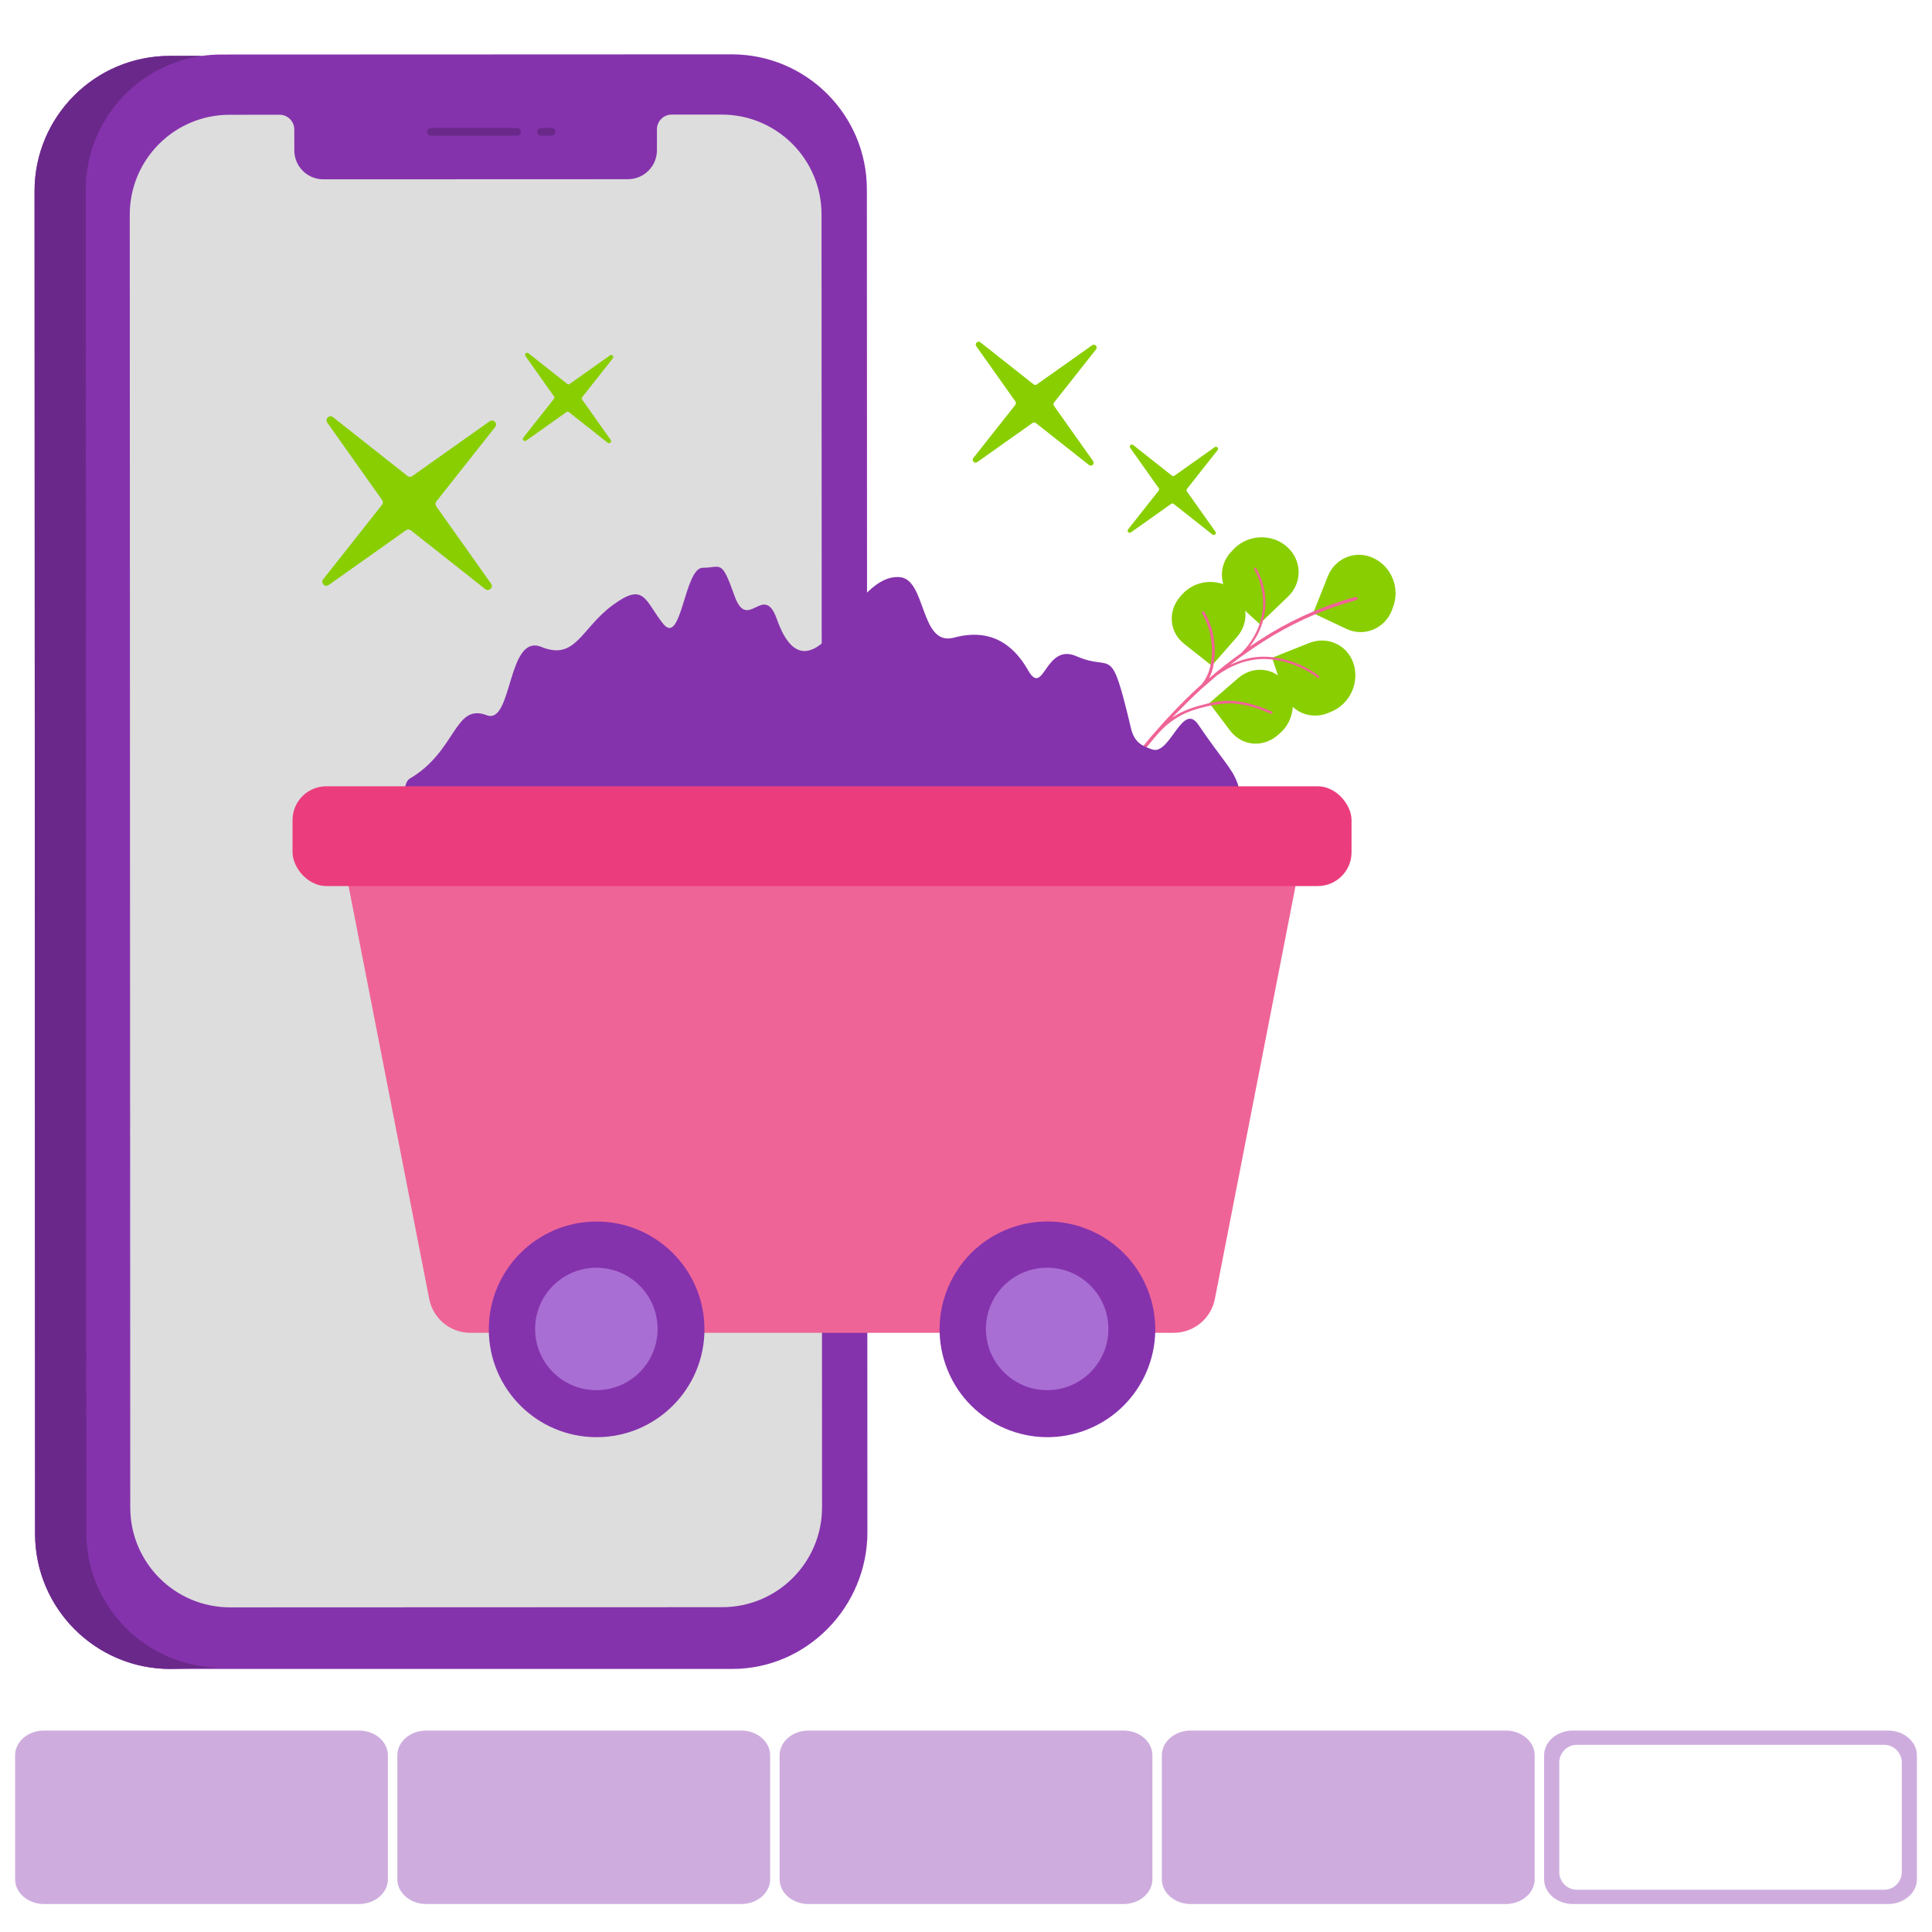
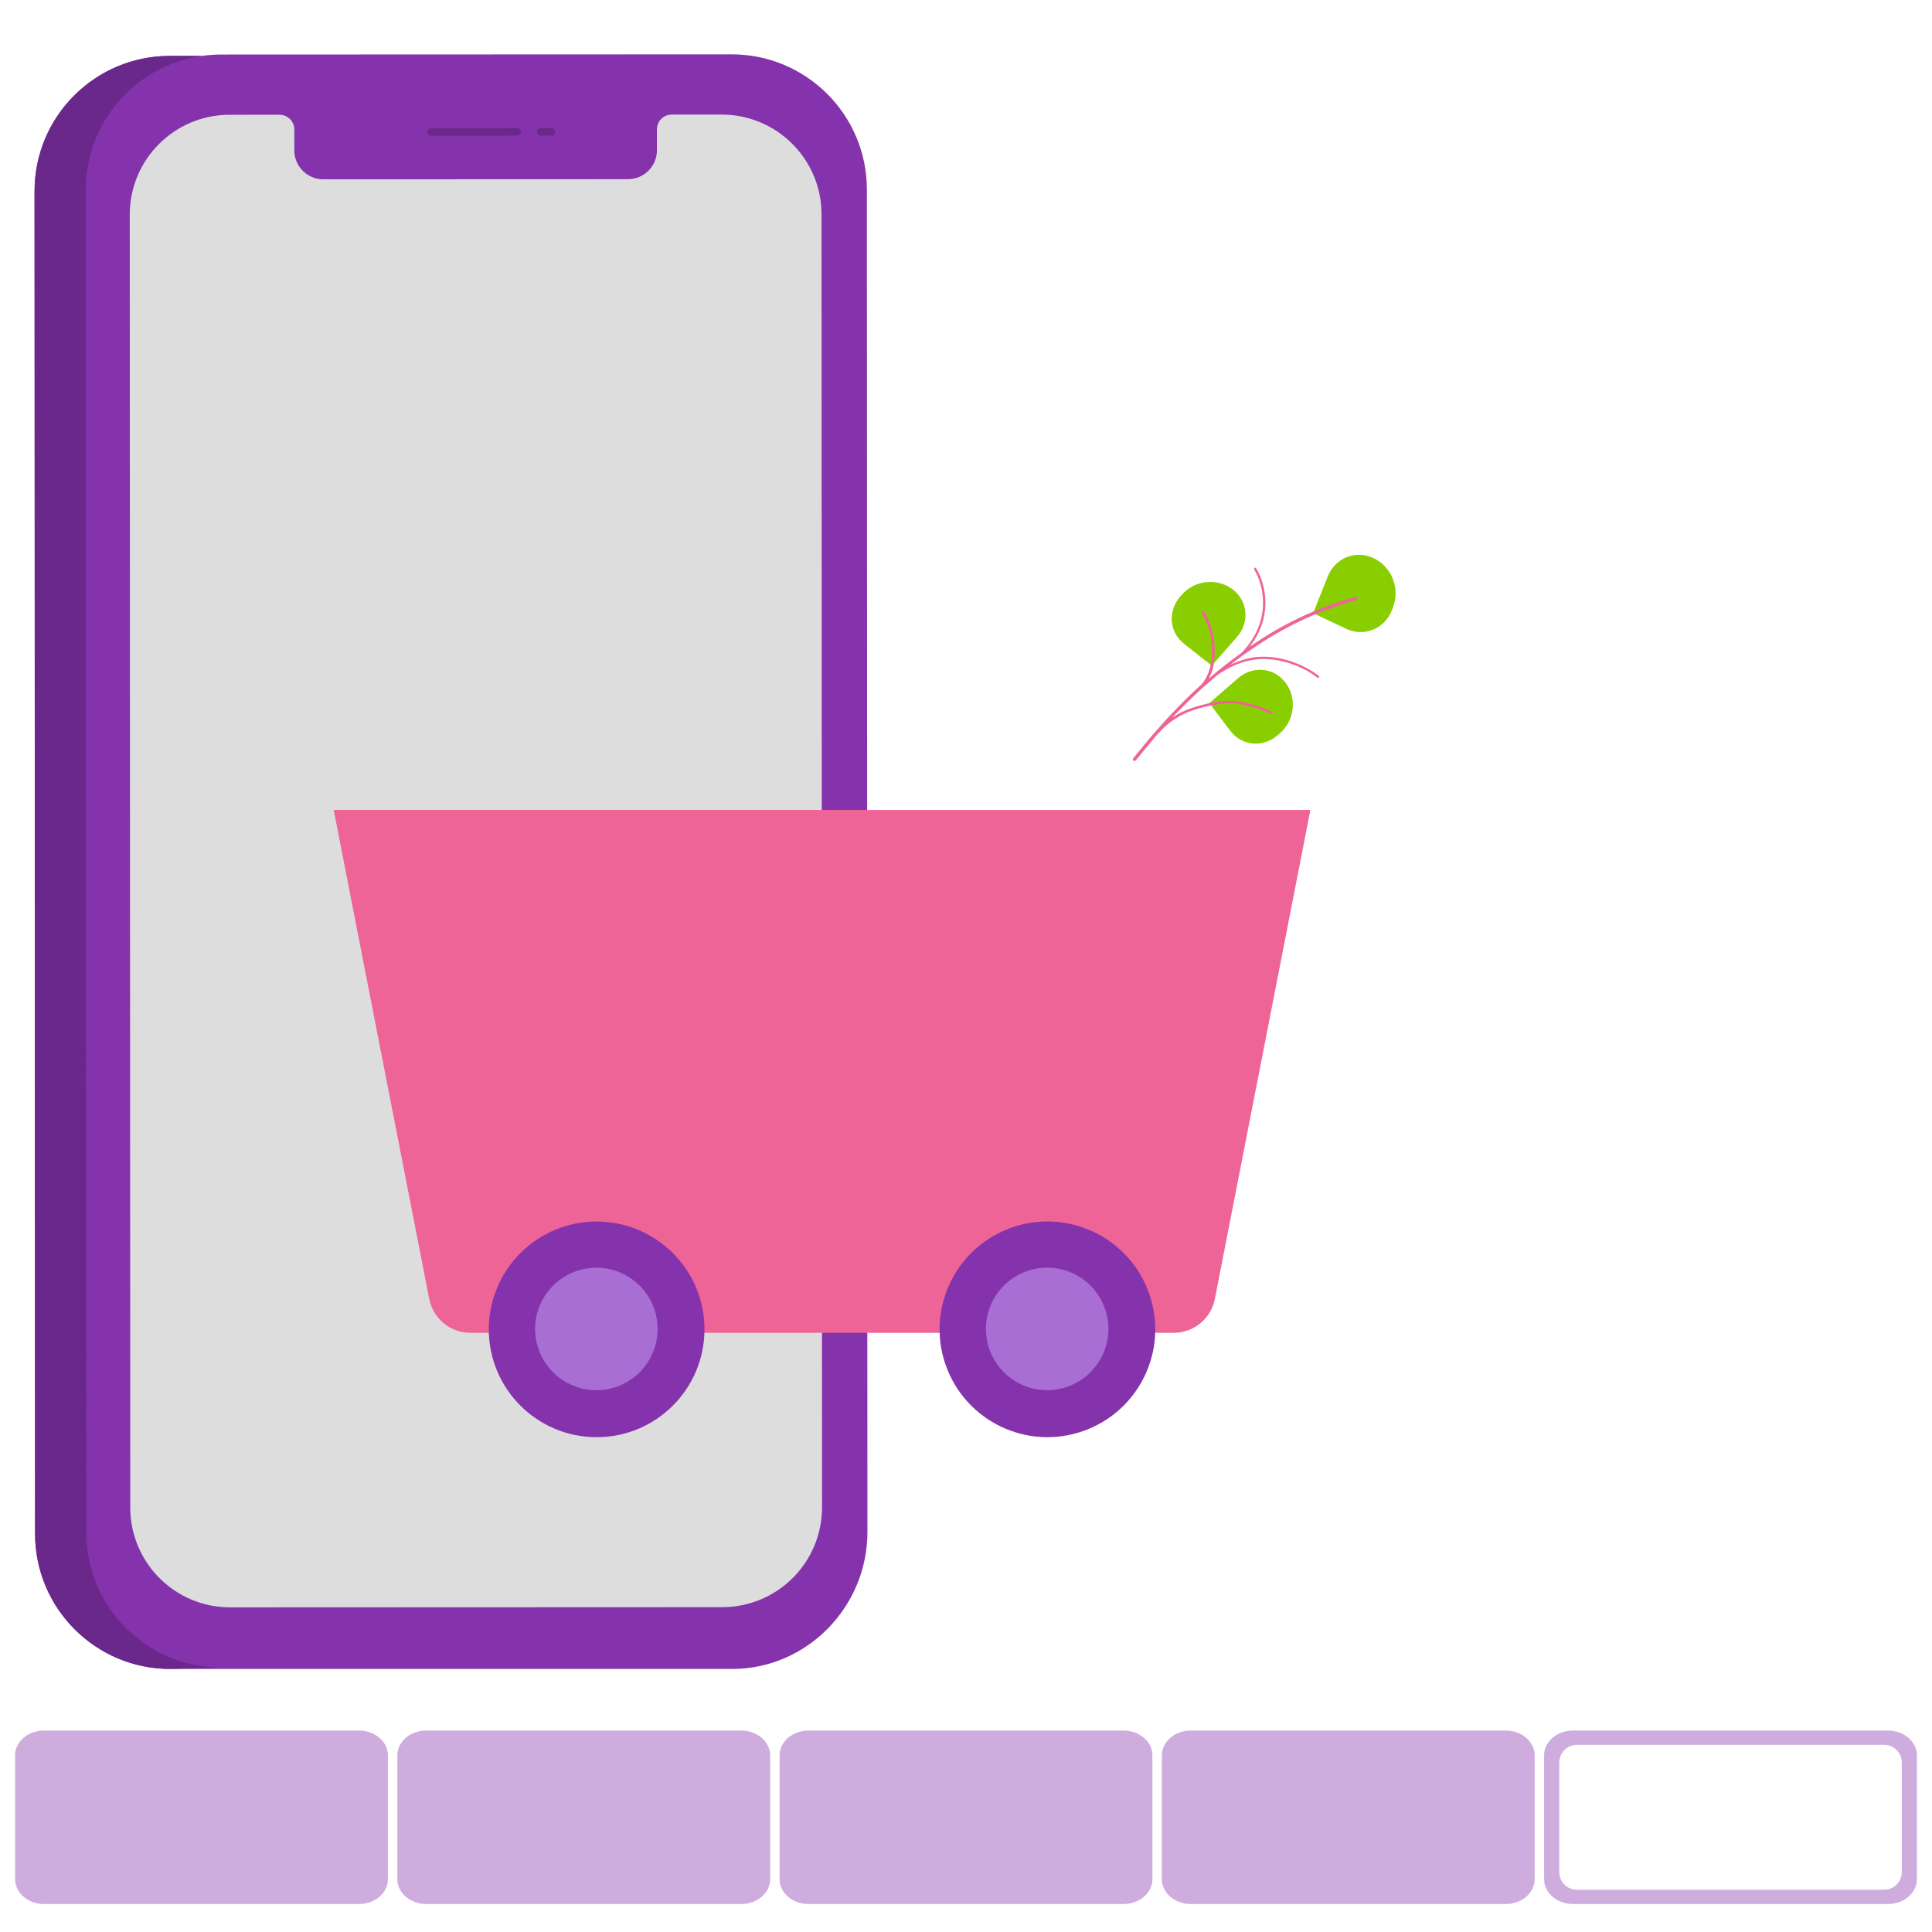
<svg xmlns="http://www.w3.org/2000/svg" version="1.1" viewBox="0 0 320 320">
  <defs>
    <style>
      .cls-1, .cls-2, .cls-3, .cls-4, .cls-5, .cls-6 {
        fill-rule: evenodd;
      }

      .cls-1, .cls-7 {
        fill: #ef6497;
      }

      .cls-8, .cls-3 {
        fill: #89ce00;
      }

      .cls-2 {
        fill: #a96ed3;
      }

      .cls-4 {
        fill: #8533ad;
      }

      .cls-9 {
        fill: #ceadde;
      }

      .cls-10 {
        fill: #eb3d7d;
      }

      .cls-5 {
        fill: #ddd;
      }

      .cls-6 {
        fill: #6a298a;
      }
    </style>
  </defs>
  <g>
    <g id="Camada_1_cópia_cópia">
      <g>
        <path class="cls-4" d="M143.583,31.386c-.005-12.368-10.035-22.39-22.403-22.386l-84.58.033c-1.068,0-2.117.081-3.145.226l-5.345.002c-12.368.005-22.39,10.035-22.386,22.404l.086,222.379c.005,12.368,10.036,22.391,22.404,22.387h93.071c12.368-.005,22.39-10.296,22.386-22.665l-.087-222.379Z" />
        <path class="cls-5" d="M119.529,18.977l-8.281.003c-1.347,0-2.44,1.093-2.439,2.441l.002,3.458c0,2.651-2.148,4.8-4.798,4.802l-50.465.019c-2.651,0-4.801-2.148-4.802-4.797v-3.458c-.002-1.347-1.094-2.44-2.442-2.439l-8.281.003c-9.133.003-16.534,7.41-16.531,16.543l.084,214.147c.003,9.133,7.41,16.534,16.544,16.531l81.505-.032c9.133-.003,16.534-7.41,16.531-16.543l-.084-214.147c-.003-9.133-7.41-16.534-16.543-16.531Z" />
        <path class="cls-6" d="M14.212,31.437l.087,222.38c.005,12.368,10.035,22.39,22.404,22.386l-8.491.228c-12.368.004-22.399-10.018-22.403-22.386l-.086-222.38c-.005-12.368,10.018-22.399,22.385-22.404l5.345-.002c-10.878,1.535-19.244,10.877-19.241,22.178ZM91.346,21.194h-1.742c-.352,0-.638.286-.638.639s.286.638.638.638h1.742c.352,0,.637-.287.637-.639s-.285-.637-.638-.637ZM85.638,21.196l-14.263.005c-.352,0-.638.286-.638.639s.286.637.638.637l14.263-.005c.352,0,.638-.286.638-.639s-.285-.637-.638-.637Z" />
      </g>
      <path class="cls-9" d="M59.46,315.367H7.291c-2.646,0-4.791-1.839-4.791-4.107v-20.52c0-2.268,2.145-4.107,4.791-4.107h52.169c2.646,0,4.791,1.839,4.791,4.107v20.52c0,2.268-2.145,4.107-4.791,4.107Z" />
      <path class="cls-9" d="M122.772,315.367h-52.169c-2.646,0-4.791-1.839-4.791-4.107v-20.52c0-2.268,2.145-4.107,4.791-4.107h52.169c2.646,0,4.791,1.839,4.791,4.107v20.52c0,2.268-2.145,4.107-4.791,4.107Z" />
      <path class="cls-9" d="M186.085,315.367h-52.169c-2.646,0-4.791-1.839-4.791-4.107v-20.52c0-2.268,2.145-4.107,4.791-4.107h52.169c2.646,0,4.791,1.839,4.791,4.107v20.52c0,2.268-2.145,4.107-4.791,4.107Z" />
      <path class="cls-9" d="M249.397,315.367h-52.169c-2.646,0-4.791-1.839-4.791-4.107v-20.52c0-2.268,2.145-4.107,4.791-4.107h52.169c2.646,0,4.791,1.839,4.791,4.107v20.52c0,2.268-2.145,4.107-4.791,4.107Z" />
      <path class="cls-9" d="M312.709,286.633h-52.169c-2.646,0-4.791,1.839-4.791,4.107v20.52c0,2.268,2.145,4.107,4.791,4.107h52.169c2.646,0,4.791-1.839,4.791-4.107v-20.52c0-2.268-2.145-4.107-4.791-4.107ZM314.995,310.081c0,1.612-1.307,2.919-2.919,2.919h-50.892c-1.612,0-2.919-1.307-2.919-2.919v-18.162c0-1.612,1.307-2.919,2.919-2.919h50.892c1.612,0,2.919,1.307,2.919,2.919v18.162Z" />
      <g>
        <path class="cls-1" d="M194.408,220.756h-116.504c-3.32,0-6.176-2.351-6.812-5.61l-15.822-80.997h161.772l-15.822,80.997c-.637,3.259-3.492,5.61-6.812,5.61Z" />
        <g>
          <path class="cls-8" d="M200.709,110.258l4.162-4.747c2.122-2.41,1.839-5.946-.696-7.886-2.537-1.941-6.271-1.558-8.393.85l-.291.324c-2.121,2.409-1.839,5.946.696,7.886l4.522,3.573Z" />
-           <path class="cls-8" d="M208.62,103.334l4.719-4.517c2.381-2.277,2.339-5.947-.101-8.186-2.437-2.239-6.303-2.171-8.724.138l-.373.395c-2.379,2.275-2.336,5.947.101,8.186l4.378,3.984Z" />
          <path class="cls-8" d="M200.303,116.458l4.768-4.13c2.445-2.118,5.938-1.792,7.858.755,1.919,2.545,1.499,6.261-.945,8.378l-.367.318c-2.445,2.118-5.937,1.791-7.857-.753l-3.456-4.568Z" />
-           <path class="cls-8" d="M210.703,108.948l6.098-2.43c3.07-1.233,6.399.305,7.398,3.436,1,3.129-.631,6.681-3.701,7.914l-.513.23c-3.069,1.234-6.399-.305-7.398-3.433l-1.883-5.716Z" />
          <path class="cls-8" d="M217.5,101.561l2.423-6.094c1.213-3.047,4.638-4.445,7.593-3.011,2.995,1.401,4.419,5.018,3.2,8.142l-.189.521c-1.213,3.047-4.637,4.446-7.593,3.011l-5.434-2.569Z" />
          <path class="cls-7" d="M199.212,101.282c.082-.071.193-.024.264.057,1.463,2.514,2.017,5.458,1.57,8.484-.095.795-.29,1.392-.521,1.95-.091.222-.219.404-.272.591,1.752-1.517,3.535-2.919,5.346-4.202,1.565-1.57,2.737-3.512,3.27-5.615.693-2.74.297-5.749-1.13-8.222-.071-.082-.024-.193.057-.264.08-.07.192-.023.263.058,1.464,2.513,1.931,5.603,1.19,8.456-.383,1.616-1.182,3.163-2.273,4.538,1.165-.795,2.367-1.55,3.525-2.27,4.471-2.66,9.164-4.655,13.957-5.956.158-.065.34.063.37.18.065.158-.022.305-.215.329-4.719,1.305-9.369,3.266-13.8,5.891-2.397,1.433-4.768,3.06-7.075,4.844,1.465-.699,2.872-1.132,4.298-1.298,3.39-.369,7.542.885,10.403,3.115.071.082.099.197.018.268s-.198.102-.268.02c-2.713-2.145-6.867-3.398-10.105-3.018-2.197.264-4.279,1.069-6.494,2.63l-2.568,2.225c-1.512,1.381-3.037,2.916-4.602,4.487-.082.071-.169.215-.25.286.279-.17.6-.377.881-.548,1.353-.743,2.881-1.283,5.019-1.78,1.011-.233,2.173-.456,3.396-.445,2.141.001,4.43.584,7.172,1.775.112.046.141.163.095.275-.045.11-.162.14-.274.094-2.667-1.184-4.921-1.729-6.986-1.722-1.187.03-2.35.252-3.319.45-2.097.461-3.626,1.001-4.902,1.75-.957.543-1.965,1.274-2.71,2.061-.121.105-.244.211-.372.393l-.163.141c-.249.287-.54.611-.79.898-.338.435-.796.976-1.256,1.515-.674.87-1.424,1.734-1.842,2.239-.122.106-.316.131-.386.049-.106-.122-.136-.24-.048-.385.377-.47,1.127-1.334,1.842-2.239.459-.54.877-1.045,1.255-1.516.29-.323.542-.61.831-.932l.25-.288c.709-.829,1.454-1.617,2.156-2.368,1.489-1.576,3.054-3.146,4.568-4.526l.408-.354c.459-.54.806-1.127,1.084-1.796.231-.555.385-1.118.516-1.874.434-2.873-.118-5.818-1.552-8.214.005-.076.053-.186.169-.218Z" />
        </g>
        <g>
          <g>
            <path class="cls-4" d="M190.342,214.271c3.262,9.308-1.64,19.5-10.949,22.762-9.309,3.262-19.5-1.64-22.762-10.949-3.262-9.309,1.64-19.5,10.949-22.762,9.308-3.262,19.5,1.64,22.762,10.949Z" />
            <path class="cls-2" d="M173.443,209.97c-5.601,0-10.141,4.54-10.141,10.141s4.54,10.142,10.141,10.142,10.141-4.541,10.141-10.142-4.54-10.141-10.141-10.141Z" />
          </g>
          <g>
            <path class="cls-4" d="M116.681,220.183c0,9.863-7.996,17.86-17.86,17.86s-17.86-7.997-17.86-17.86,7.996-17.861,17.86-17.861,17.86,7.997,17.86,17.861Z" />
            <path class="cls-2" d="M88.636,220.117c0-5.601,4.54-10.141,10.141-10.141s10.141,4.54,10.141,10.141-4.54,10.142-10.141,10.142-10.141-4.541-10.141-10.142Z" />
          </g>
        </g>
-         <path class="cls-4" d="M68.735,134.149c-1.61,0-2.363-4.304-.837-5.203,7.757-4.567,7.32-12.538,12.722-10.481,4.304,1.638,3.359-13.626,9.054-11.312,5.694,2.314,6.571-3.085,11.828-6.941,5.257-3.857,5.257-.772,8.323,3.085,3.067,3.857,3.505-9.255,6.572-9.255s3.066-1.543,5.257,4.628c2.191,6.17,4.819-2.314,7.009,3.857,2.191,6.169,5.257,7.198,9.638,1.799,4.38-5.4,7.049-8.946,10.66-8.742,4.527.258,3.358,11.57,9.054,10.027,5.695-1.542,9.638.772,12.266,5.4,2.628,4.628,2.775-4.628,8.032-2.315,6.143,2.705,5.56-2.529,9.028,11.988.58,2.428,2.038,2.937,3.506,3.447,2.945,1.02,4.989-7.978,7.618-4.122,4.052,5.946,5.549,7.198,6.425,9.512.009.024.018.046.028.07.78,1.909.092,4.558-1.244,4.558H68.735Z" />
-         <rect class="cls-10" x="48.454" y="130.232" width="175.404" height="16.529" rx="5.598" ry="5.598" />
      </g>
-       <path class="cls-3" d="M196.588,81.391l4.728,6.674c.23.326-.183.718-.497.471l-6.418-5.07c-.12-.095-.289-.1-.414-.011l-6.674,4.728c-.325.231-.718-.183-.471-.496l5.07-6.418c.095-.12.099-.288.011-.414l-4.727-6.673c-.231-.326.183-.719.497-.471l6.417,5.07c.121.095.289.1.414.011l6.674-4.727c.326-.231.719.183.471.496l-5.07,6.417c-.095.12-.099.289-.011.414ZM72.251,83.852l9.081,12.82c.444.626-.351,1.381-.954.905l-12.327-9.738c-.231-.183-.555-.191-.796-.021l-12.819,9.081c-.626.443-1.38-.352-.905-.954l9.738-12.328c.183-.231.192-.555.021-.795l-9.081-12.82c-.443-.626.352-1.381.954-.905l12.328,9.738c.231.183.555.191.795.021l12.82-9.081c.626-.444,1.38.351.905.954l-9.738,12.327c-.183.232-.191.555-.02.795ZM101.033,58.862l-6.674,4.728c-.125.088-.293.084-.414-.011l-6.418-5.07c-.314-.247-.727.145-.496.471l4.727,6.674c.089.125.084.294-.011.414l-5.07,6.418c-.248.313.145.727.471.496l6.674-4.728c.125-.089.294-.084.414.011l6.418,5.07c.313.247.727-.145.496-.471l-4.728-6.674c-.089-.125-.084-.294.011-.414l5.07-6.418c.247-.313-.146-.727-.471-.496ZM174.578,67.229l6.479,9.148c.316.447-.251.985-.68.646l-8.797-6.949c-.165-.13-.396-.137-.567-.015l-9.148,6.48c-.447.316-.985-.251-.646-.681l6.949-8.797c.13-.165.136-.396.015-.568l-6.479-9.147c-.316-.447.251-.985.68-.646l8.797,6.948c.165.131.396.137.568.015l9.148-6.48c.447-.316.985.251.646.681l-6.949,8.797c-.131.165-.137.396-.015.567Z" />
    </g>
  </g>
</svg>